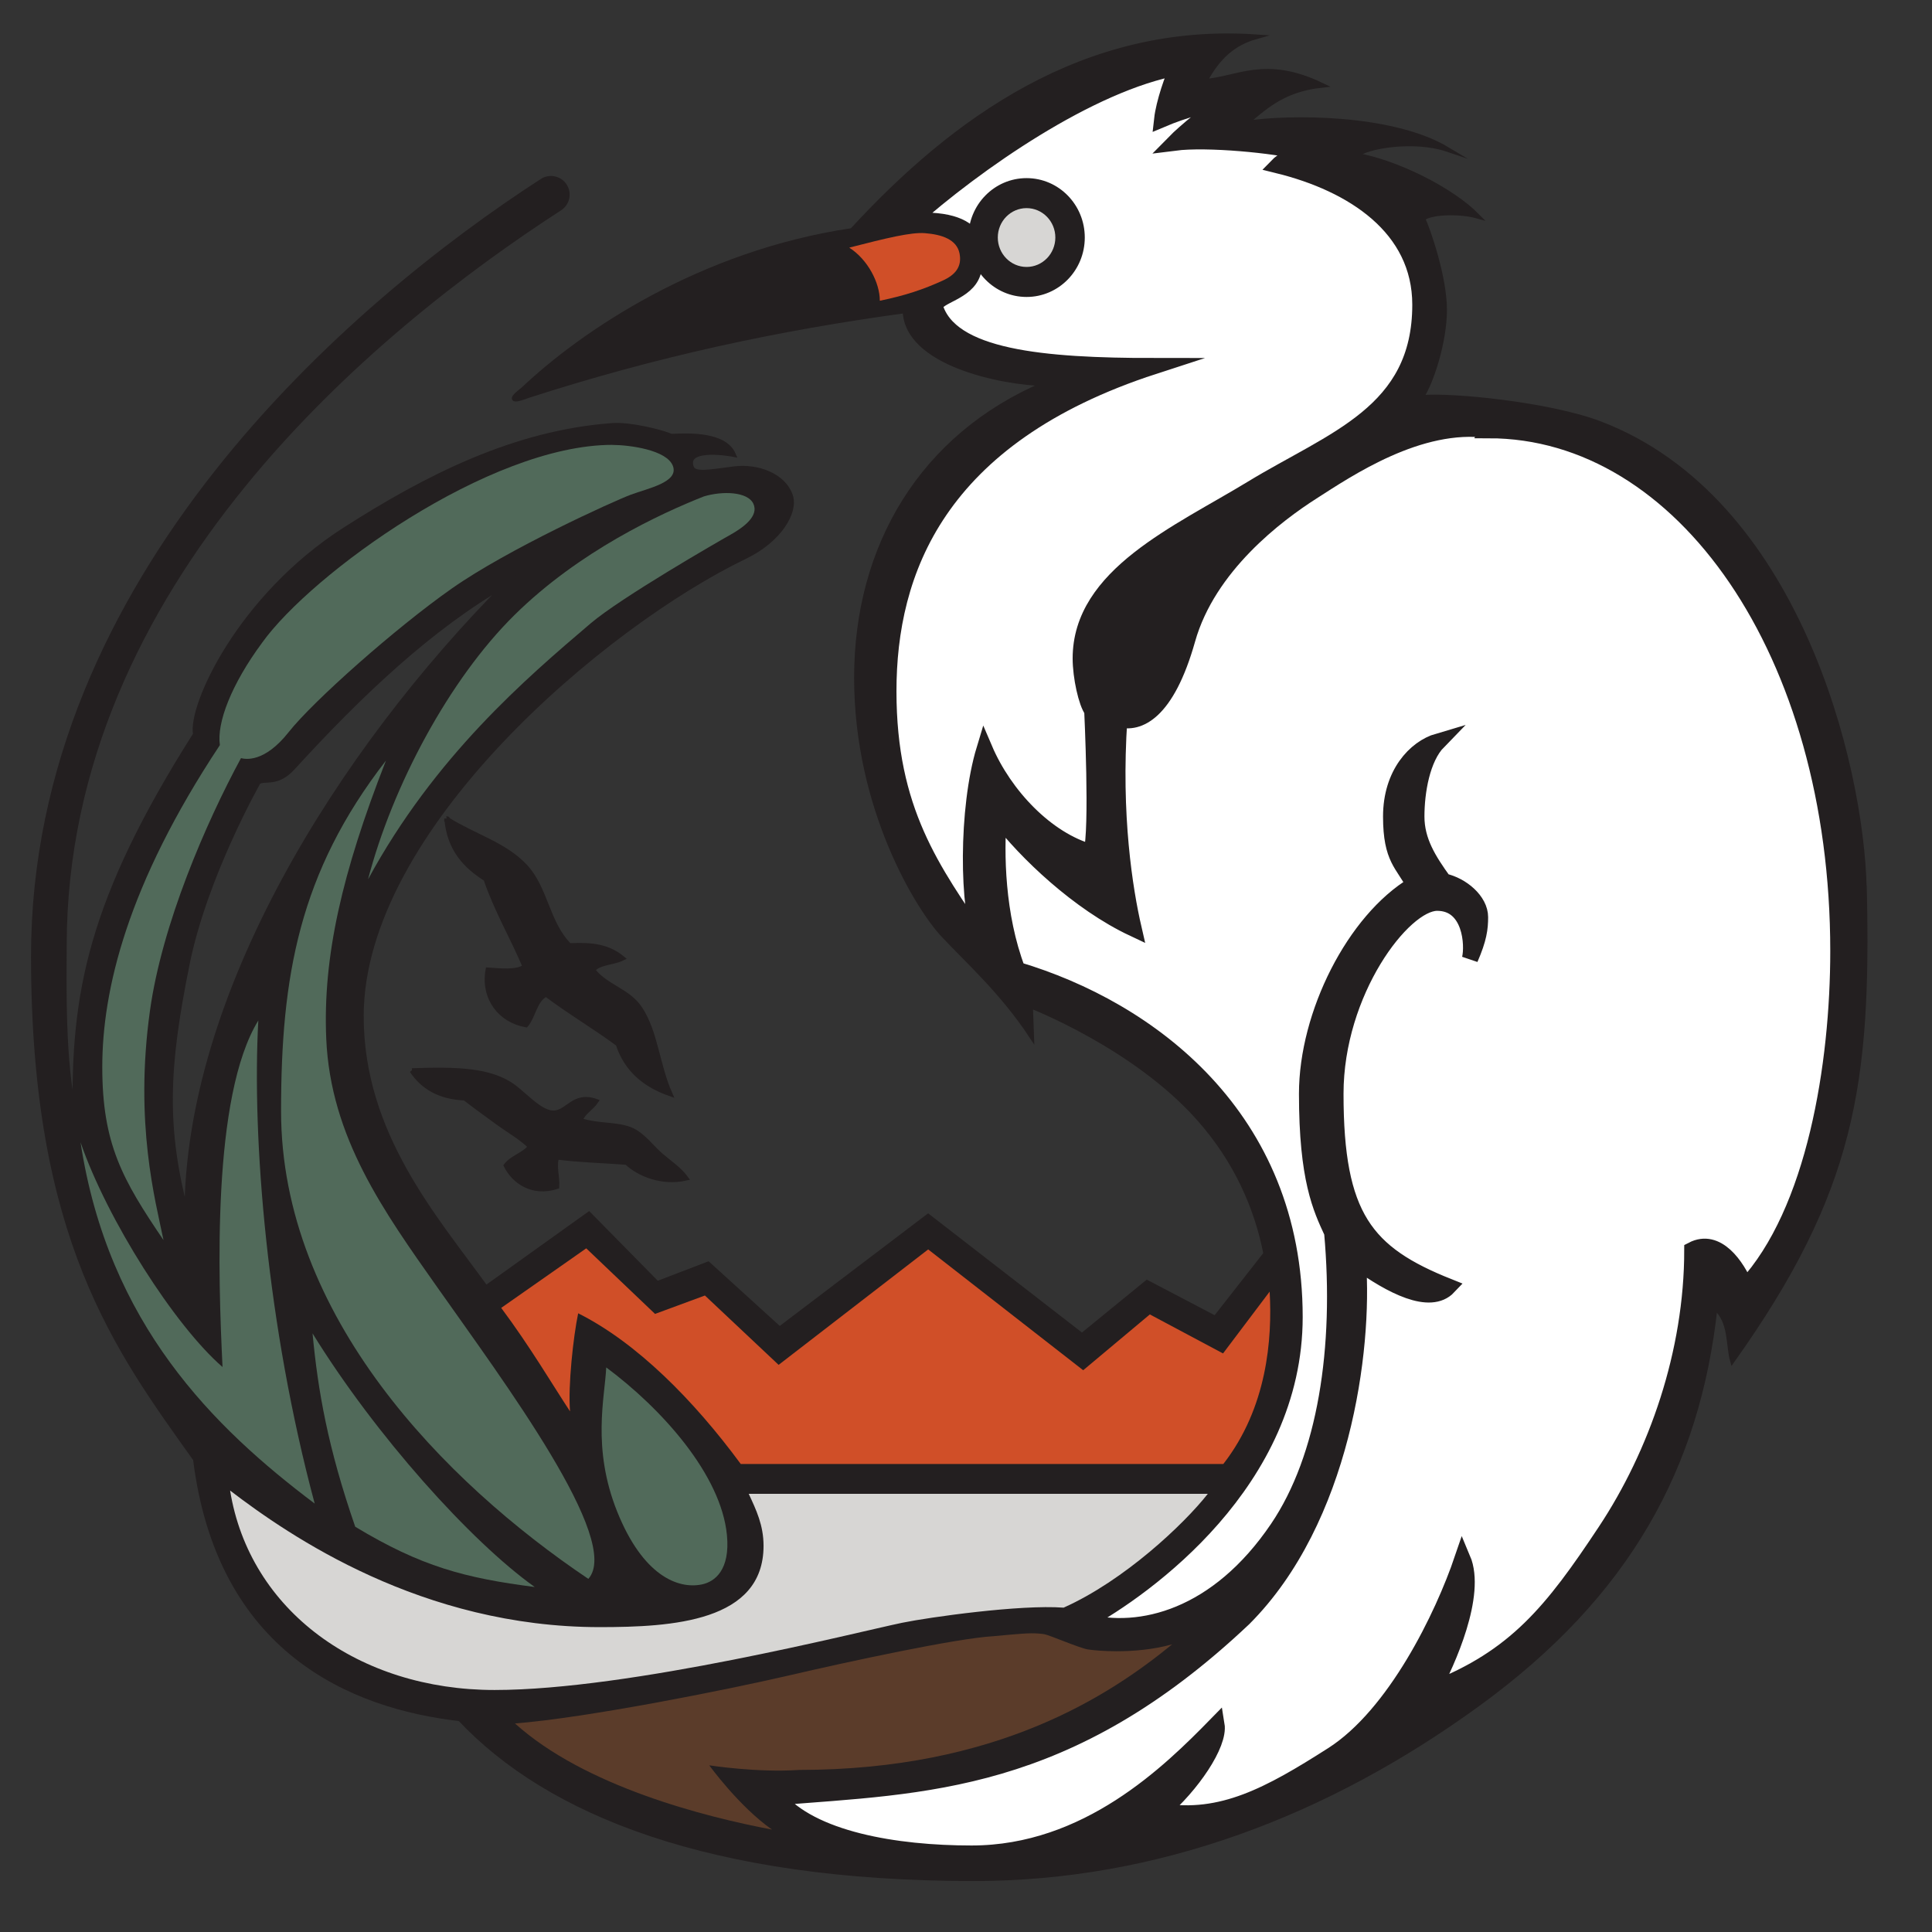
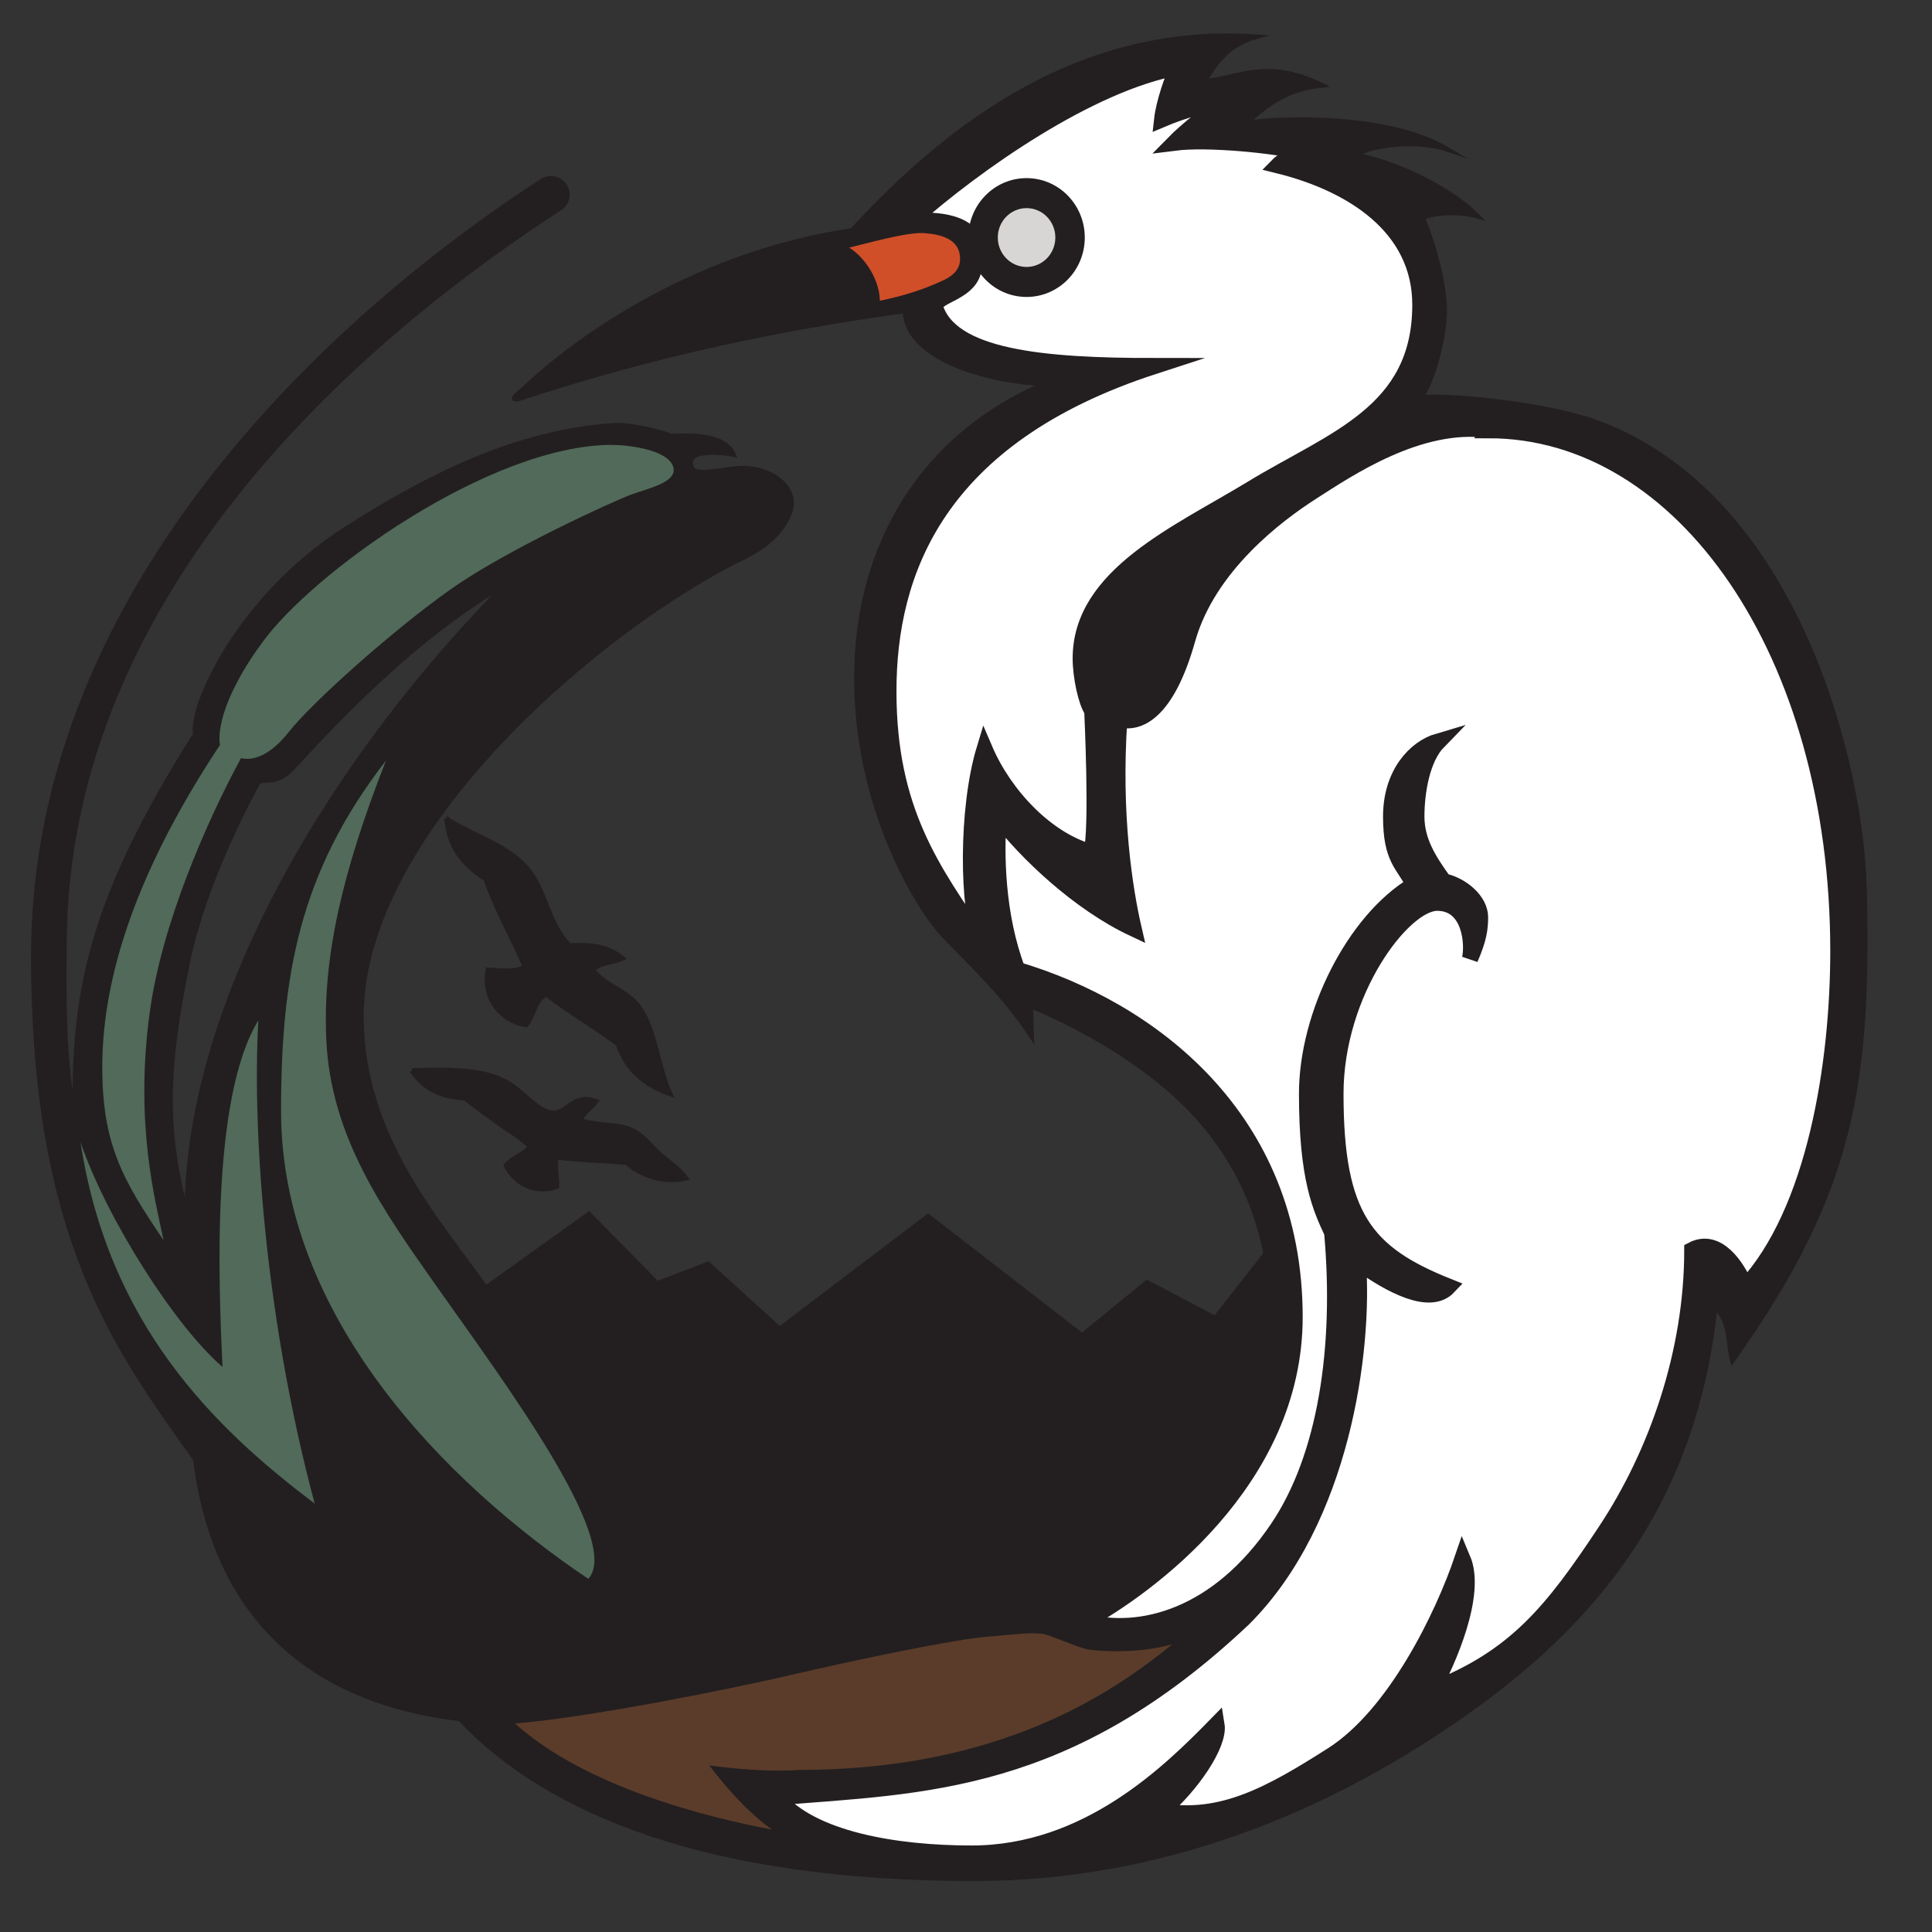
<svg xmlns="http://www.w3.org/2000/svg" id="Layer_1" version="1.1" viewBox="0 0 378 378">
  <rect x="0" y="0" width="378" height="378" fill="#333333" stroke="none" />
  <defs>
    <style>
      .st0 {
        fill: #d04f28;
      }

      .st1 {
        fill: #516a5a;
      }

      .st2, .st3 {
        fill: #231f20;
      }

      .st4 {
        fill: #5b3c2a;
      }

      .st5 {
        stroke-width: .94px;
      }

      .st5, .st6 {
        fill: none;
        stroke: #231f20;
        stroke-miterlimit: 10;
      }

      .st7 {
        fill: #fff;
      }

      .st3 {
        fill-rule: evenodd;
      }

      .st8 {
        fill: #d7d6d4;
      }

      .st6 {
        stroke-width: 3.17px;
      }
    </style>
  </defs>
  <path class="st2" d="M364.77,173.72c.9,38.47-2.28,59.35-25.82,92.47-.85-2.97-.21-7.63-3.39-10.39-3.39,31.17-16.96,56.2-46.44,77.62-29.48,21.42-62.77,34.14-98.61,34.14-51.53,0-83.18-12.83-100.52-31.28-21.21-2.43-47.08-13.25-51.75-50.79-15.27-21.42-31.7-43.16-31.7-98.44,0-73.98,62.24-127.52,99.53-151.64,1.48-.95,3.44-.53,4.4.94.96,1.48.53,3.44-.94,4.4C73.32,64.17,12.58,114.06,12.58,185.03c0,6.36-.42,23.54,2.12,33.08-.42-23.64,2.97-41.99,23.54-74.43-1.06-5.52,8.7-26.93,29.27-40.08,16.06-10.27,33.19-18.98,52.38-20.36,3.38-.24,9.54,1.27,11.45,2.12,3.81-.21,10.44-.32,12.14,3.55,0,0-9.67-1.87-8.22,2.49.53,1.59,3.5.94,8.38.32,4.56-.58,9.7,1.32,11.03,5.3,1.06,3.18-2.23,8.67-8.91,11.88-27.46,13.2-75.07,53.26-75.07,89.91,0,23.1,14.42,39.38,24.38,53.17l20.15-14.42,13.36,13.57,9.96-3.82,14,12.72,29.05-22.05,30.11,23.33,12.72-10.39,13.36,7,9.88-12.62c-1.72-8.85-5.72-18.2-13.16-26.53-12.52-14.11-32.88-21.96-32.88-21.96l.22,5.94c-5.72-8.69-12.48-14.69-17.31-19.85-4.83-5.15-16.95-24.65-16.95-50.29s12.77-47.34,36.9-57.53c-8.47-.22-27.08-3.93-27.4-14.28-24.97,3.43-48.39,8.42-73.71,16.58-5.39,2.04-1.27-.95-.99-1.21,11.61-10.98,34.68-26.68,64.34-31.07,19.95-21.69,45.47-40.15,78.99-37.9-4.34,1.23-7.4,3.89-9.98,8.71,6.43-.44,11.75-4.6,22.9.77-8.15.88-11.58,4.82-15.01,7.45,8.58-1.32,28.71-1.4,39.57,5.09-6.48-2.19-15.84-.65-17.85,1.15,7.72,1.32,18.58,6.66,23.73,11.91-3.46-.98-9.25-.82-10.7.49,1.04,2.14,4.26,11.51,4.26,17.84s-2.66,14.38-4.59,17.17c5.95-.57,25.14,1.35,34.99,5.1,38.48,14.66,51.15,66.62,51.72,90.84M36.55,237.77c0-42.99,29.9-90.7,62.56-123.57-14.85,8.48-28.74,21.68-41.8,35.98-3.15,3.46-5.49,1.98-6.76,2.82,0,0-10.39,18.24-13.89,35.47-4.24,20.85-4.56,32.38-.11,49.29" />
  <path class="st5" d="M364.77,173.72c.9,38.47-2.28,59.35-25.82,92.47-.85-2.97-.21-7.63-3.39-10.39-3.39,31.17-16.96,56.2-46.44,77.62-29.48,21.42-62.77,34.14-98.61,34.14-51.53,0-83.18-12.83-100.52-31.28-21.21-2.43-47.08-13.25-51.75-50.79-15.27-21.42-31.7-43.16-31.7-98.44,0-73.98,62.24-127.52,99.53-151.64,1.48-.95,3.44-.53,4.4.94.96,1.48.53,3.44-.94,4.4C73.32,64.17,12.58,114.06,12.58,185.03c0,6.36-.42,23.54,2.12,33.08-.42-23.64,2.97-41.99,23.54-74.43-1.06-5.52,8.7-26.93,29.27-40.08,16.06-10.27,33.19-18.98,52.38-20.36,3.38-.24,9.54,1.27,11.45,2.12,3.81-.21,10.44-.32,12.14,3.55,0,0-9.67-1.87-8.22,2.49.53,1.59,3.5.94,8.38.32,4.56-.58,9.7,1.32,11.03,5.3,1.06,3.18-2.23,8.67-8.91,11.88-27.46,13.2-75.07,53.26-75.07,89.91,0,23.1,14.42,39.38,24.38,53.17l20.15-14.42,13.36,13.57,9.96-3.82,14,12.72,29.05-22.05,30.11,23.33,12.72-10.39,13.36,7,9.88-12.62c-1.72-8.85-5.72-18.2-13.16-26.53-12.52-14.11-32.88-21.96-32.88-21.96l.22,5.94c-5.72-8.69-12.48-14.69-17.31-19.85-4.83-5.15-16.95-24.65-16.95-50.29s12.77-47.34,36.9-57.53c-8.47-.22-27.08-3.93-27.4-14.28-24.97,3.43-48.39,8.42-73.71,16.58-5.39,2.04-1.27-.95-.99-1.21,11.61-10.98,34.68-26.68,64.34-31.07,19.95-21.69,45.47-40.15,78.99-37.9-4.34,1.23-7.4,3.89-9.98,8.71,6.43-.44,11.75-4.6,22.9.77-8.15.88-11.58,4.82-15.01,7.45,8.58-1.32,28.71-1.4,39.57,5.09-6.48-2.19-15.84-.65-17.85,1.15,7.72,1.32,18.58,6.66,23.73,11.91-3.46-.98-9.25-.82-10.7.49,1.04,2.14,4.26,11.51,4.26,17.84s-2.66,14.38-4.59,17.17c5.95-.57,25.14,1.35,34.99,5.1,38.48,14.66,51.15,66.62,51.72,90.84ZM36.55,237.77c0-42.99,29.9-90.7,62.56-123.57-14.85,8.48-28.74,21.68-41.8,35.98-3.15,3.46-5.49,1.98-6.76,2.82,0,0-10.39,18.24-13.89,35.47-4.24,20.85-4.56,32.38-.11,49.29Z" />
  <path class="st7" d="M230.61,13.1c-1.13,1.81-2.89,7.23-3.22,10.19,3.86-1.64,9.97-3.45,12.87-3.61-3.06,1.65-8.53,6.25-10.46,8.22,6.43-.82,19.78.49,24.77,1.81,0,0-3.38,1.48-4.5,2.63,14.64,3.61,27.83,12.16,27.83,27.28,0,21.2-17.05,26.3-32.98,36-14.36,8.74-33.47,16.93-33.47,33.2,0,3.61,1.13,8.71,2.26,10.19,0,0,1.13,23.5-.16,27.78-8.85-2.46-17.06-11.18-20.92-20.21-3.54,11.67-3.38,31.39-.48,37.97-9.81-14.3-18.34-25.97-18.34-49.31s9.49-49.81,51.96-63.61c-21.55,0-40.06-1.58-42.92-11.8.59-2.09,6.19-2.6,7.46-6.49.86-2.65,3.65-11.06-12.17-10.11,12.55-11.18,35.08-26.99,52.46-30.11" />
-   <path class="st6" d="M230.61,13.1c-1.13,1.81-2.89,7.23-3.22,10.19,3.86-1.64,9.97-3.45,12.87-3.61-3.06,1.65-8.53,6.25-10.46,8.22,6.43-.82,19.78.49,24.77,1.81,0,0-3.38,1.48-4.5,2.63,14.64,3.61,27.83,12.16,27.83,27.28,0,21.2-17.05,26.3-32.98,36-14.36,8.74-33.47,16.93-33.47,33.2,0,3.61,1.13,8.71,2.26,10.19,0,0,1.13,23.5-.16,27.78-8.85-2.46-17.06-11.18-20.92-20.21-3.54,11.67-3.38,31.39-.48,37.97-9.81-14.3-18.34-25.97-18.34-49.31s9.49-49.81,51.96-63.61c-21.55,0-40.06-1.58-42.92-11.8.59-2.09,6.19-2.6,7.46-6.49.86-2.65,3.65-11.06-12.17-10.11,12.55-11.18,35.08-26.99,52.46-30.11Z" />
+   <path class="st6" d="M230.61,13.1c-1.13,1.81-2.89,7.23-3.22,10.19,3.86-1.64,9.97-3.45,12.87-3.61-3.06,1.65-8.53,6.25-10.46,8.22,6.43-.82,19.78.49,24.77,1.81,0,0-3.38,1.48-4.5,2.63,14.64,3.61,27.83,12.16,27.83,27.28,0,21.2-17.05,26.3-32.98,36-14.36,8.74-33.47,16.93-33.47,33.2,0,3.61,1.13,8.71,2.26,10.19,0,0,1.13,23.5-.16,27.78-8.85-2.46-17.06-11.18-20.92-20.21-3.54,11.67-3.38,31.39-.48,37.97-9.81-14.3-18.34-25.97-18.34-49.31s9.49-49.81,51.96-63.61c-21.55,0-40.06-1.58-42.92-11.8.59-2.09,6.19-2.6,7.46-6.49.86-2.65,3.65-11.06-12.17-10.11,12.55-11.18,35.08-26.99,52.46-30.11" />
  <path class="st2" d="M211.77,46.47c0,6.17-4.89,11.16-10.92,11.16s-10.92-4.99-10.92-11.16,4.89-11.15,10.92-11.15,10.92,4.99,10.92,11.15" />
  <path class="st5" d="M211.77,46.47c0,6.17-4.89,11.16-10.92,11.16s-10.92-4.99-10.92-11.16,4.89-11.15,10.92-11.15,10.92,4.99,10.92,11.15Z" />
  <path class="st8" d="M206.48,46.47c0,3.18-2.52,5.76-5.63,5.76s-5.63-2.58-5.63-5.76,2.52-5.75,5.63-5.75,5.63,2.58,5.63,5.75" />
  <path class="st0" d="M172.14,58.84c0-3.49-2.33-8.04-5.98-10.39,7.32-1.88,12.08-3.04,14.8-2.83,3.35.26,6.22,1.25,6.77,3.94.53,2.64-.84,4.23-3.31,5.35-3.64,1.66-7.26,2.91-12.28,3.93" />
  <path class="st7" d="M291.26,84.16c37.96,0,68.42,43.39,68.42,101.91,0,22.14-4.57,51-18.18,65.7-1.69-4.03-5.52-9.75-10.39-7.21,0,20.14-6.98,39.96-16.97,55.03-10.39,15.69-17.6,24.7-33.93,31.06,2.97-5.51,8.9-18.66,5.94-25.66-3.82,11.24-13.15,30.54-25.45,38.38-12.3,7.85-21.63,12.93-33.51,11.03,5.94-5.09,11.45-13.15,10.82-16.97-9.12,9.33-25.24,25.23-47.93,25.23-14.84,0-31.39-2.76-38.17-11.03,29.05-2.33,56.83-2.33,91.4-34.99,19.3-19.3,23.65-52.59,22.37-69.77,6.47,4.66,14.1,8.69,17.71,4.87-16.22-6.47-22.11-13.62-22.11-37.74,0-20.04,13.25-37.38,19.9-37.38s7.08,8.33,6.43,10.96c1.72-3.95,1.96-5.96,1.96-8.14,0-3.18-3.56-6.22-7.1-6.98-3-4.16-5.36-7.89-5.36-12.71s1.07-11.39,4.29-14.69c-4.5,1.32-9.22,6.36-9.22,14.69s2.38,9.21,4.5,13.36c-11.64,6.96-20.95,25.31-20.95,40.89,0,16.69,2.7,22.36,4.92,27.14,2.02,22.58-1.26,44.02-10.65,57.89-11.77,17.39-26.88,21.15-37.85,18.24,12.09-6.62,41.14-27.46,41.14-59.59,0-39.17-28.51-60.24-54.25-67.91-4.08-10.74-4.22-22.91-3.65-30.02,5.36,7.01,15.66,16.87,26.39,21.91-1.72-7.45-4.08-22.13-2.79-40.98,3.64,1.09,9.22-1.1,13.3-15.56,4.07-14.46,17.59-24.55,24.45-28.93,6.87-4.39,20.91-13.97,34.54-12.06" />
  <path class="st6" d="M291.26,84.16c37.96,0,68.42,43.39,68.42,101.91,0,22.14-4.57,51-18.18,65.7-1.69-4.03-5.52-9.75-10.39-7.21,0,20.14-6.98,39.96-16.97,55.03-10.39,15.69-17.6,24.7-33.93,31.06,2.97-5.51,8.9-18.66,5.94-25.66-3.82,11.24-13.15,30.54-25.45,38.38-12.3,7.85-21.63,12.93-33.51,11.03,5.94-5.09,11.45-13.15,10.82-16.97-9.12,9.33-25.24,25.23-47.93,25.23-14.84,0-31.39-2.76-38.17-11.03,29.05-2.33,56.83-2.33,91.4-34.99,19.3-19.3,23.65-52.59,22.37-69.77,6.47,4.66,14.1,8.69,17.71,4.87-16.22-6.47-22.11-13.62-22.11-37.74,0-20.04,13.25-37.38,19.9-37.38s7.08,8.33,6.43,10.96c1.72-3.95,1.96-5.96,1.96-8.14,0-3.18-3.56-6.22-7.1-6.98-3-4.16-5.36-7.89-5.36-12.71s1.07-11.39,4.29-14.69c-4.5,1.32-9.22,6.36-9.22,14.69s2.38,9.21,4.5,13.36c-11.64,6.96-20.95,25.31-20.95,40.89,0,16.69,2.7,22.36,4.92,27.14,2.02,22.58-1.26,44.02-10.65,57.89-11.77,17.39-26.88,21.15-37.85,18.24,12.09-6.62,41.14-27.46,41.14-59.59,0-39.17-28.51-60.24-54.25-67.91-4.08-10.74-4.22-22.91-3.65-30.02,5.36,7.01,15.66,16.87,26.39,21.91-1.72-7.45-4.08-22.13-2.79-40.98,3.64,1.09,9.22-1.1,13.3-15.56,4.07-14.46,17.59-24.55,24.45-28.93,6.87-4.39,20.91-13.97,34.54-12.06Z" />
-   <path class="st0" d="M98.05,255.9l16.65-11.66,13.46,12.83,9.76-3.6,14.42,13.57,29.26-22.59,30.33,23.64,13.04-10.92,14.32,7.63,9.12-12.09c.53,9.22-.48,22.69-9.06,33.72h-94.42c-9.22-12.51-20.36-23.75-31.81-29.48-.95,4.56-2.01,14.21-1.59,19.19-3.29-4.98-7.85-12.73-13.47-20.25" />
-   <path class="st8" d="M236.31,292.27c-4.67,5.94-16.33,16.96-28.21,22.27-8.48-.64-26.3,1.87-31.6,2.96-8.81,1.83-53.23,13.15-79.74,13.15s-47.92-15.48-51.74-39.02c11.66,8.91,37.53,26.72,72.31,26.72,14.21,0,32.06-1.06,32.06-15.9,0-4.03-1.42-7-2.9-10.18h89.81Z" />
  <path class="st4" d="M100.76,337.2c13.66,12.32,37.13,18.27,50.28,20.76-6.47-4.54-12.27-12.57-12.27-12.57,0,0,9.37,1.47,17.61.9h0c38.76,0,60.78-14.63,72.96-24.57-3.82,1.06-7.75,1.35-10.85,1.35-2.46,0-4.53-.18-5.66-.36-1.58-.24-7.51-2.81-8.49-2.97-.71-.12-1.56-.18-2.55-.18-1.93,0-7.01.55-7.48.57-7.22.41-28.45,5-39.85,7.65-12.35,2.87-39.71,8.32-53.71,9.42" />
  <path class="st1" d="M50.54,199.66c-1.27,23.1,1.7,59.73,11.03,94.52-19.72-14.85-40.39-35.1-45.81-70.68,5.2,15.12,18.45,35.9,27.78,43.96-.85-17.39-2.12-52.95,7-67.8" />
-   <path class="st1" d="M61.15,260.88c12.3,19.94,30.96,40.72,43.47,49.62-13.6-1.75-22.19-3.98-35.12-11.79-5.38-15.56-7.29-26.59-8.35-37.83" />
-   <path class="st1" d="M118.61,267.54c10.82,8.03,22.5,20.99,23.62,32.84.64,6.76-2.35,9.1-4.93,9.62-4.69.96-11.53-1.75-16.54-14.23-5.01-12.49-2.41-22.43-2.15-28.23" />
  <path class="st1" d="M75.51,148.81c-8.59,21.95-12.37,38.38-11.68,54.39.83,19.37,11.33,33.9,21.7,48.62,13.06,18.54,36.26,49.62,29.58,57.09-28.15-18.92-60.12-51.47-60.12-91.54,0-26.25,3.5-46.6,20.52-68.56" />
-   <path class="st1" d="M137.7,97.13c3.66-1.11,8.59-.95,9.7,1.43,1.11,2.39-1.91,4.61-4.45,6.04-2.55,1.43-21.43,12.3-27.36,17.34-12.72,10.82-30.54,26.08-43.58,50.1,4.77-18.29,15.9-39.13,28.63-51.69,12.73-12.56,28.63-19.88,37.06-23.22" />
  <path class="st1" d="M119.78,87.05c3.29,0,10.71.95,11.88,4.13,1.17,3.18-4.88,4.35-8.27,5.62-3.39,1.27-23.96,10.6-34.99,18.34-11.03,7.74-27.14,22.05-31.92,28.1-4.77,6.04-8.48,5.3-9.33,5.09-6.89,12.73-15.45,32.5-17.81,49.41-3.07,22.05,1.06,37.15,2.65,44.89-8.06-11.87-11.98-18.83-11.98-33.87s4.88-35.63,23.01-62.98c-.64-4.34,2.23-11.87,8.27-20.04,9.65-13.47,44.43-38.7,68.5-38.7" />
  <path class="st3" d="M87.4,160.18c.18-.04.2.08.21.21,5.29,3.3,11.07,4.82,15.11,9.1,4.08,4.33,4.3,11.14,8.69,15.52,4.55-.23,7.61.23,10.35,2.48-1.8.89-4.6.78-5.79,2.28,2.6,3.4,6.91,3.97,9.31,7.66,2.98,4.57,3.33,10.98,5.79,16.56-4.9-1.72-8.52-4.73-10.14-9.73-4.55-3.38-9.56-6.31-14.08-9.73-2.23,1.08-2.44,4.18-3.93,6-5.01-.89-8.43-5.22-7.45-10.76,2.53.16,5.54.53,7.25-.62-2.45-5.83-5.56-11-7.66-17.18-3.97-2.51-7.16-5.82-7.66-11.8" />
  <path class="st5" d="M87.4,160.18c.18-.04.2.08.21.21,5.29,3.3,11.07,4.82,15.11,9.1,4.08,4.33,4.3,11.14,8.69,15.52,4.55-.23,7.61.23,10.35,2.48-1.8.89-4.6.78-5.79,2.28,2.6,3.4,6.91,3.97,9.31,7.66,2.98,4.57,3.33,10.98,5.79,16.56-4.9-1.72-8.52-4.73-10.14-9.73-4.55-3.38-9.56-6.31-14.08-9.73-2.23,1.08-2.44,4.18-3.93,6-5.01-.89-8.43-5.22-7.45-10.76,2.53.16,5.54.53,7.25-.62-2.45-5.83-5.56-11-7.66-17.18-3.97-2.51-7.16-5.82-7.66-11.8Z" />
  <path class="st3" d="M80.6,209.47c8.57-.28,15.46-.23,20.07,3.31,2.29,1.75,5.18,5.02,7.66,4.97,2.78-.06,3.91-3.83,8.28-2.28-.91,1.36-2.47,2.08-3.1,3.72,3.78,1.29,7.94.57,10.76,2.27,1.88,1.14,3.33,3.1,4.96,4.53,1.73,1.5,3.64,2.72,4.97,4.53-4.55,1.03-9.14-.73-11.59-3.09-4.84-.37-8.89-.43-13.66-1.03-.62,1.72.13,3.85,0,5.77-4.84,1.54-8.41-1.07-9.93-4.13,1.22-1.6,3.54-2.1,4.76-3.7-1.9-1.86-4.28-3.17-6.42-4.74-2.17-1.59-4.33-3.12-6.42-4.76-5.04-.2-8.25-2.24-10.35-5.38" />
  <path class="st5" d="M80.6,209.47c8.57-.28,15.46-.23,20.07,3.31,2.29,1.75,5.18,5.02,7.66,4.97,2.78-.06,3.91-3.83,8.28-2.28-.91,1.36-2.47,2.08-3.1,3.72,3.78,1.29,7.94.57,10.76,2.27,1.88,1.14,3.33,3.1,4.96,4.53,1.73,1.5,3.64,2.72,4.97,4.53-4.55,1.03-9.14-.73-11.59-3.09-4.84-.37-8.89-.43-13.66-1.03-.62,1.72.13,3.85,0,5.77-4.84,1.54-8.41-1.07-9.93-4.13,1.22-1.6,3.54-2.1,4.76-3.7-1.9-1.86-4.28-3.17-6.42-4.74-2.17-1.59-4.33-3.12-6.42-4.76-5.04-.2-8.25-2.24-10.35-5.38Z" />
</svg>